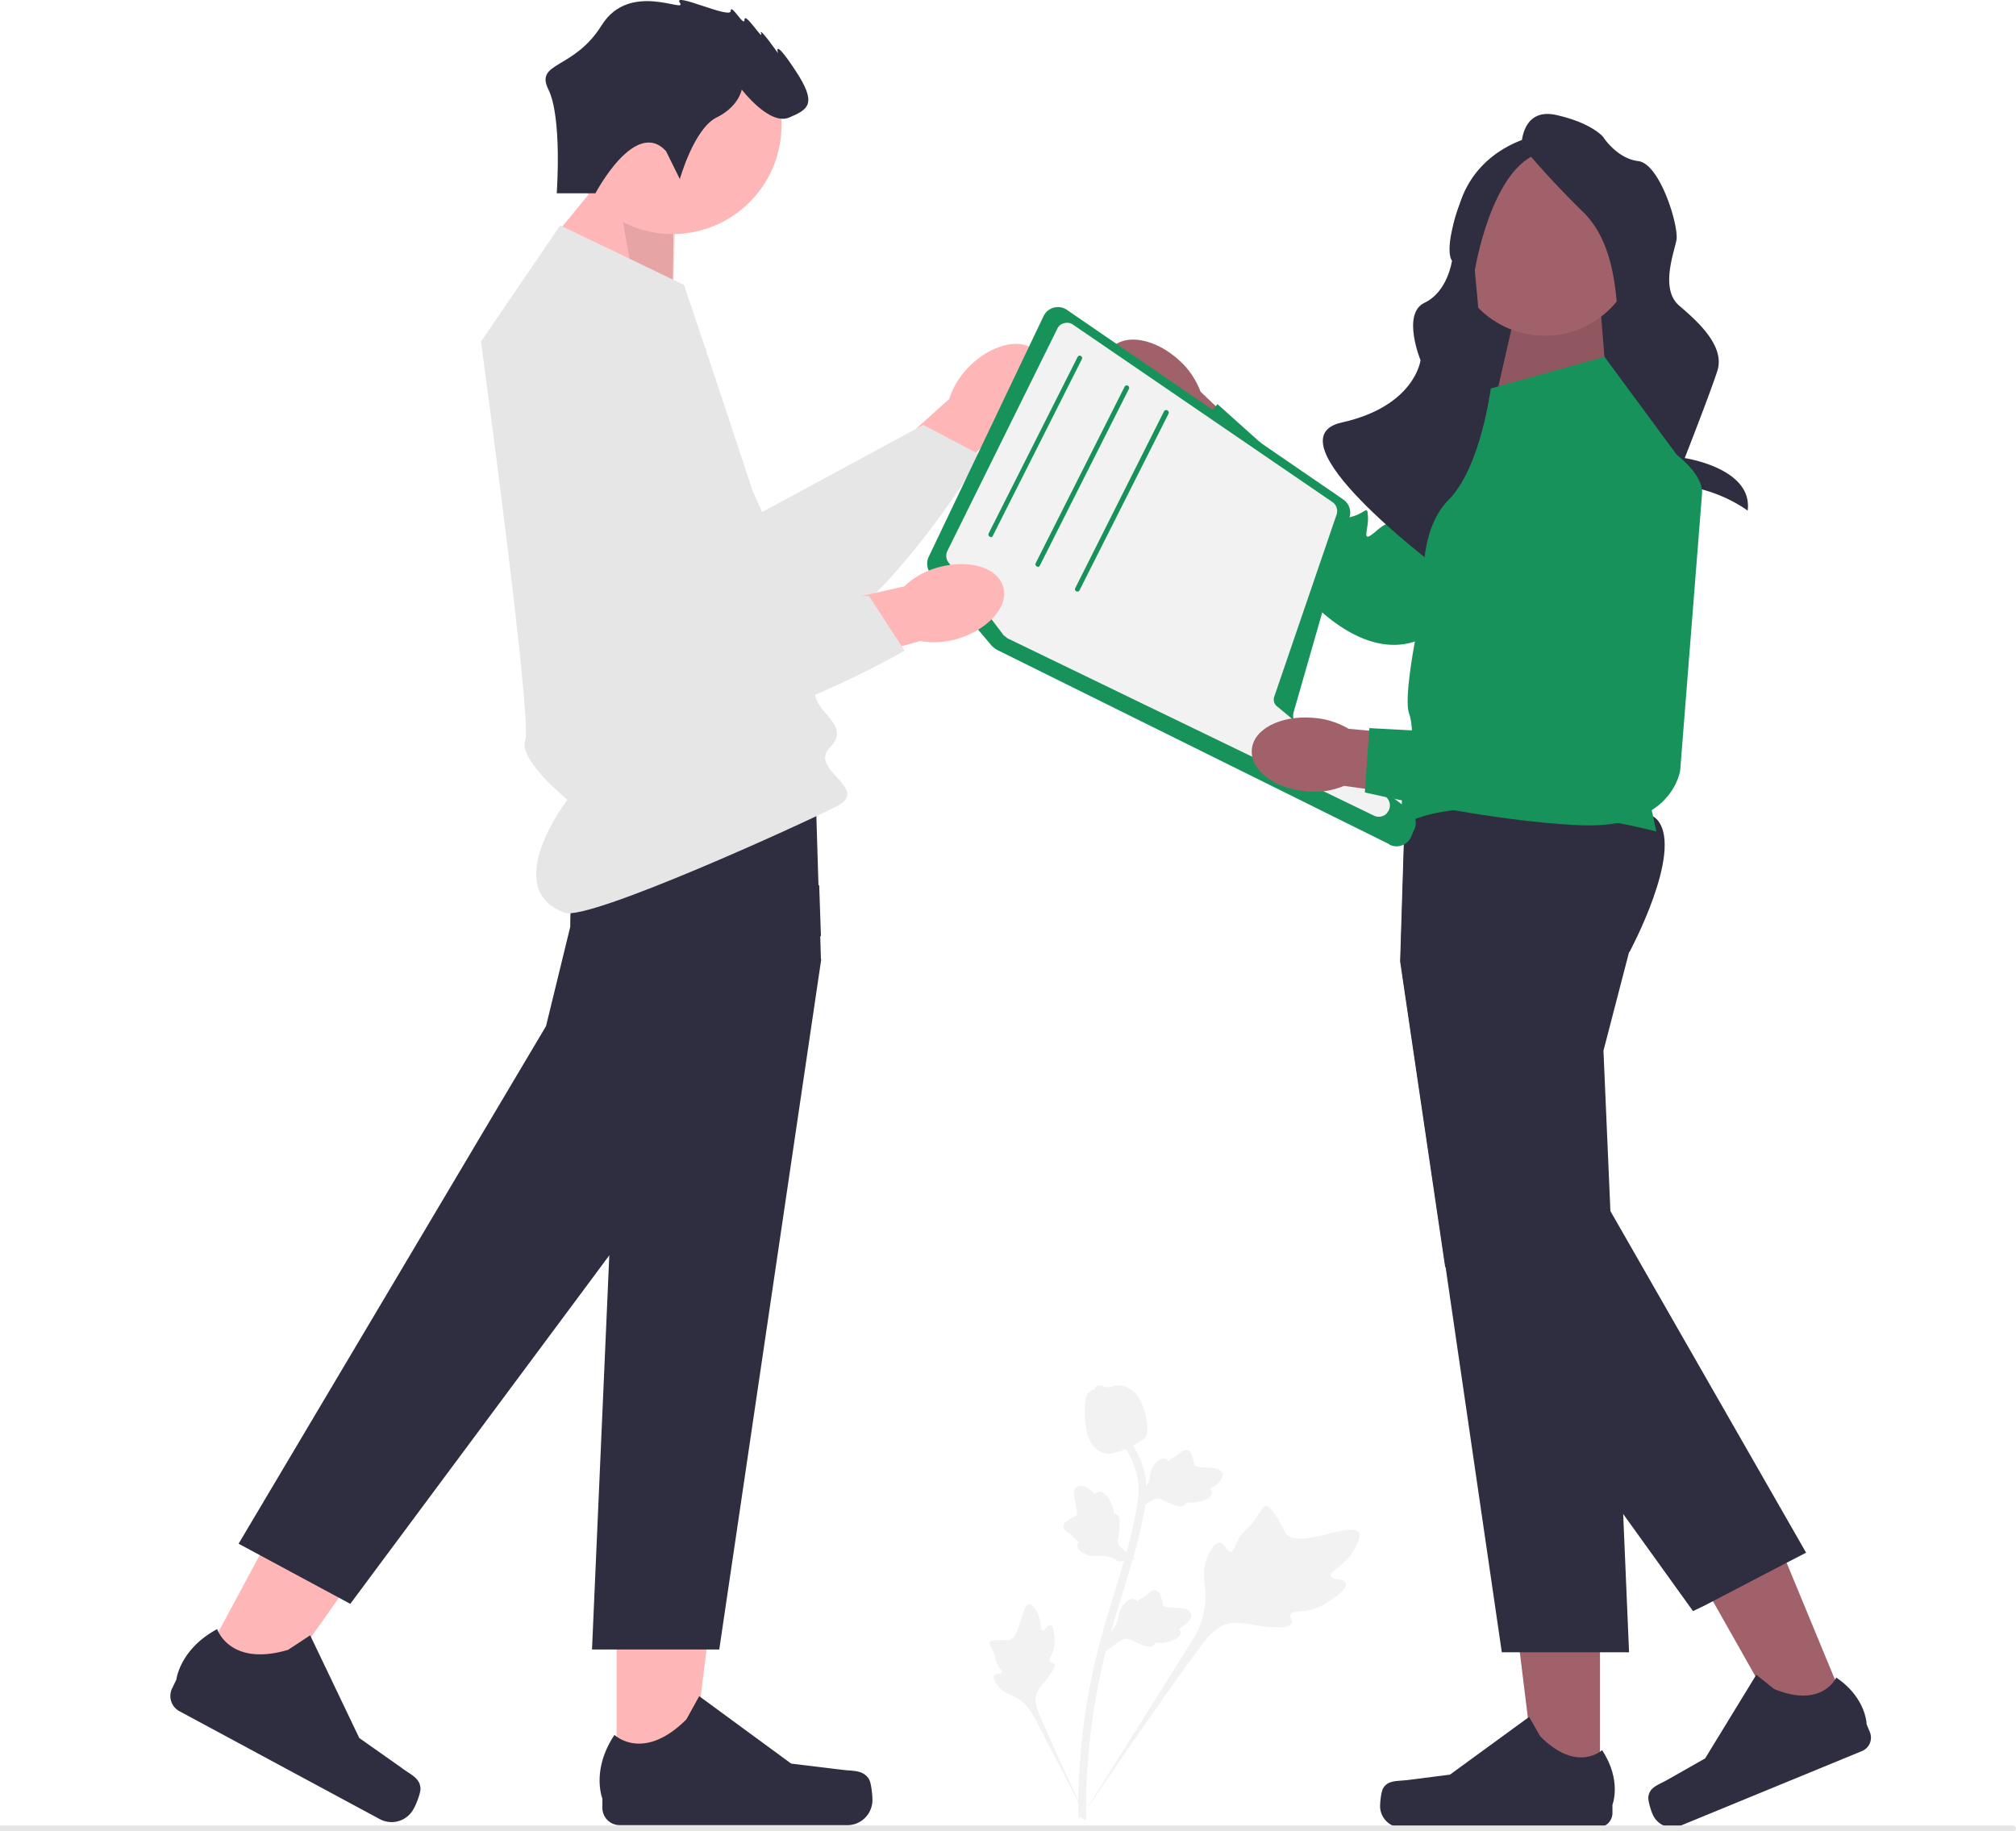
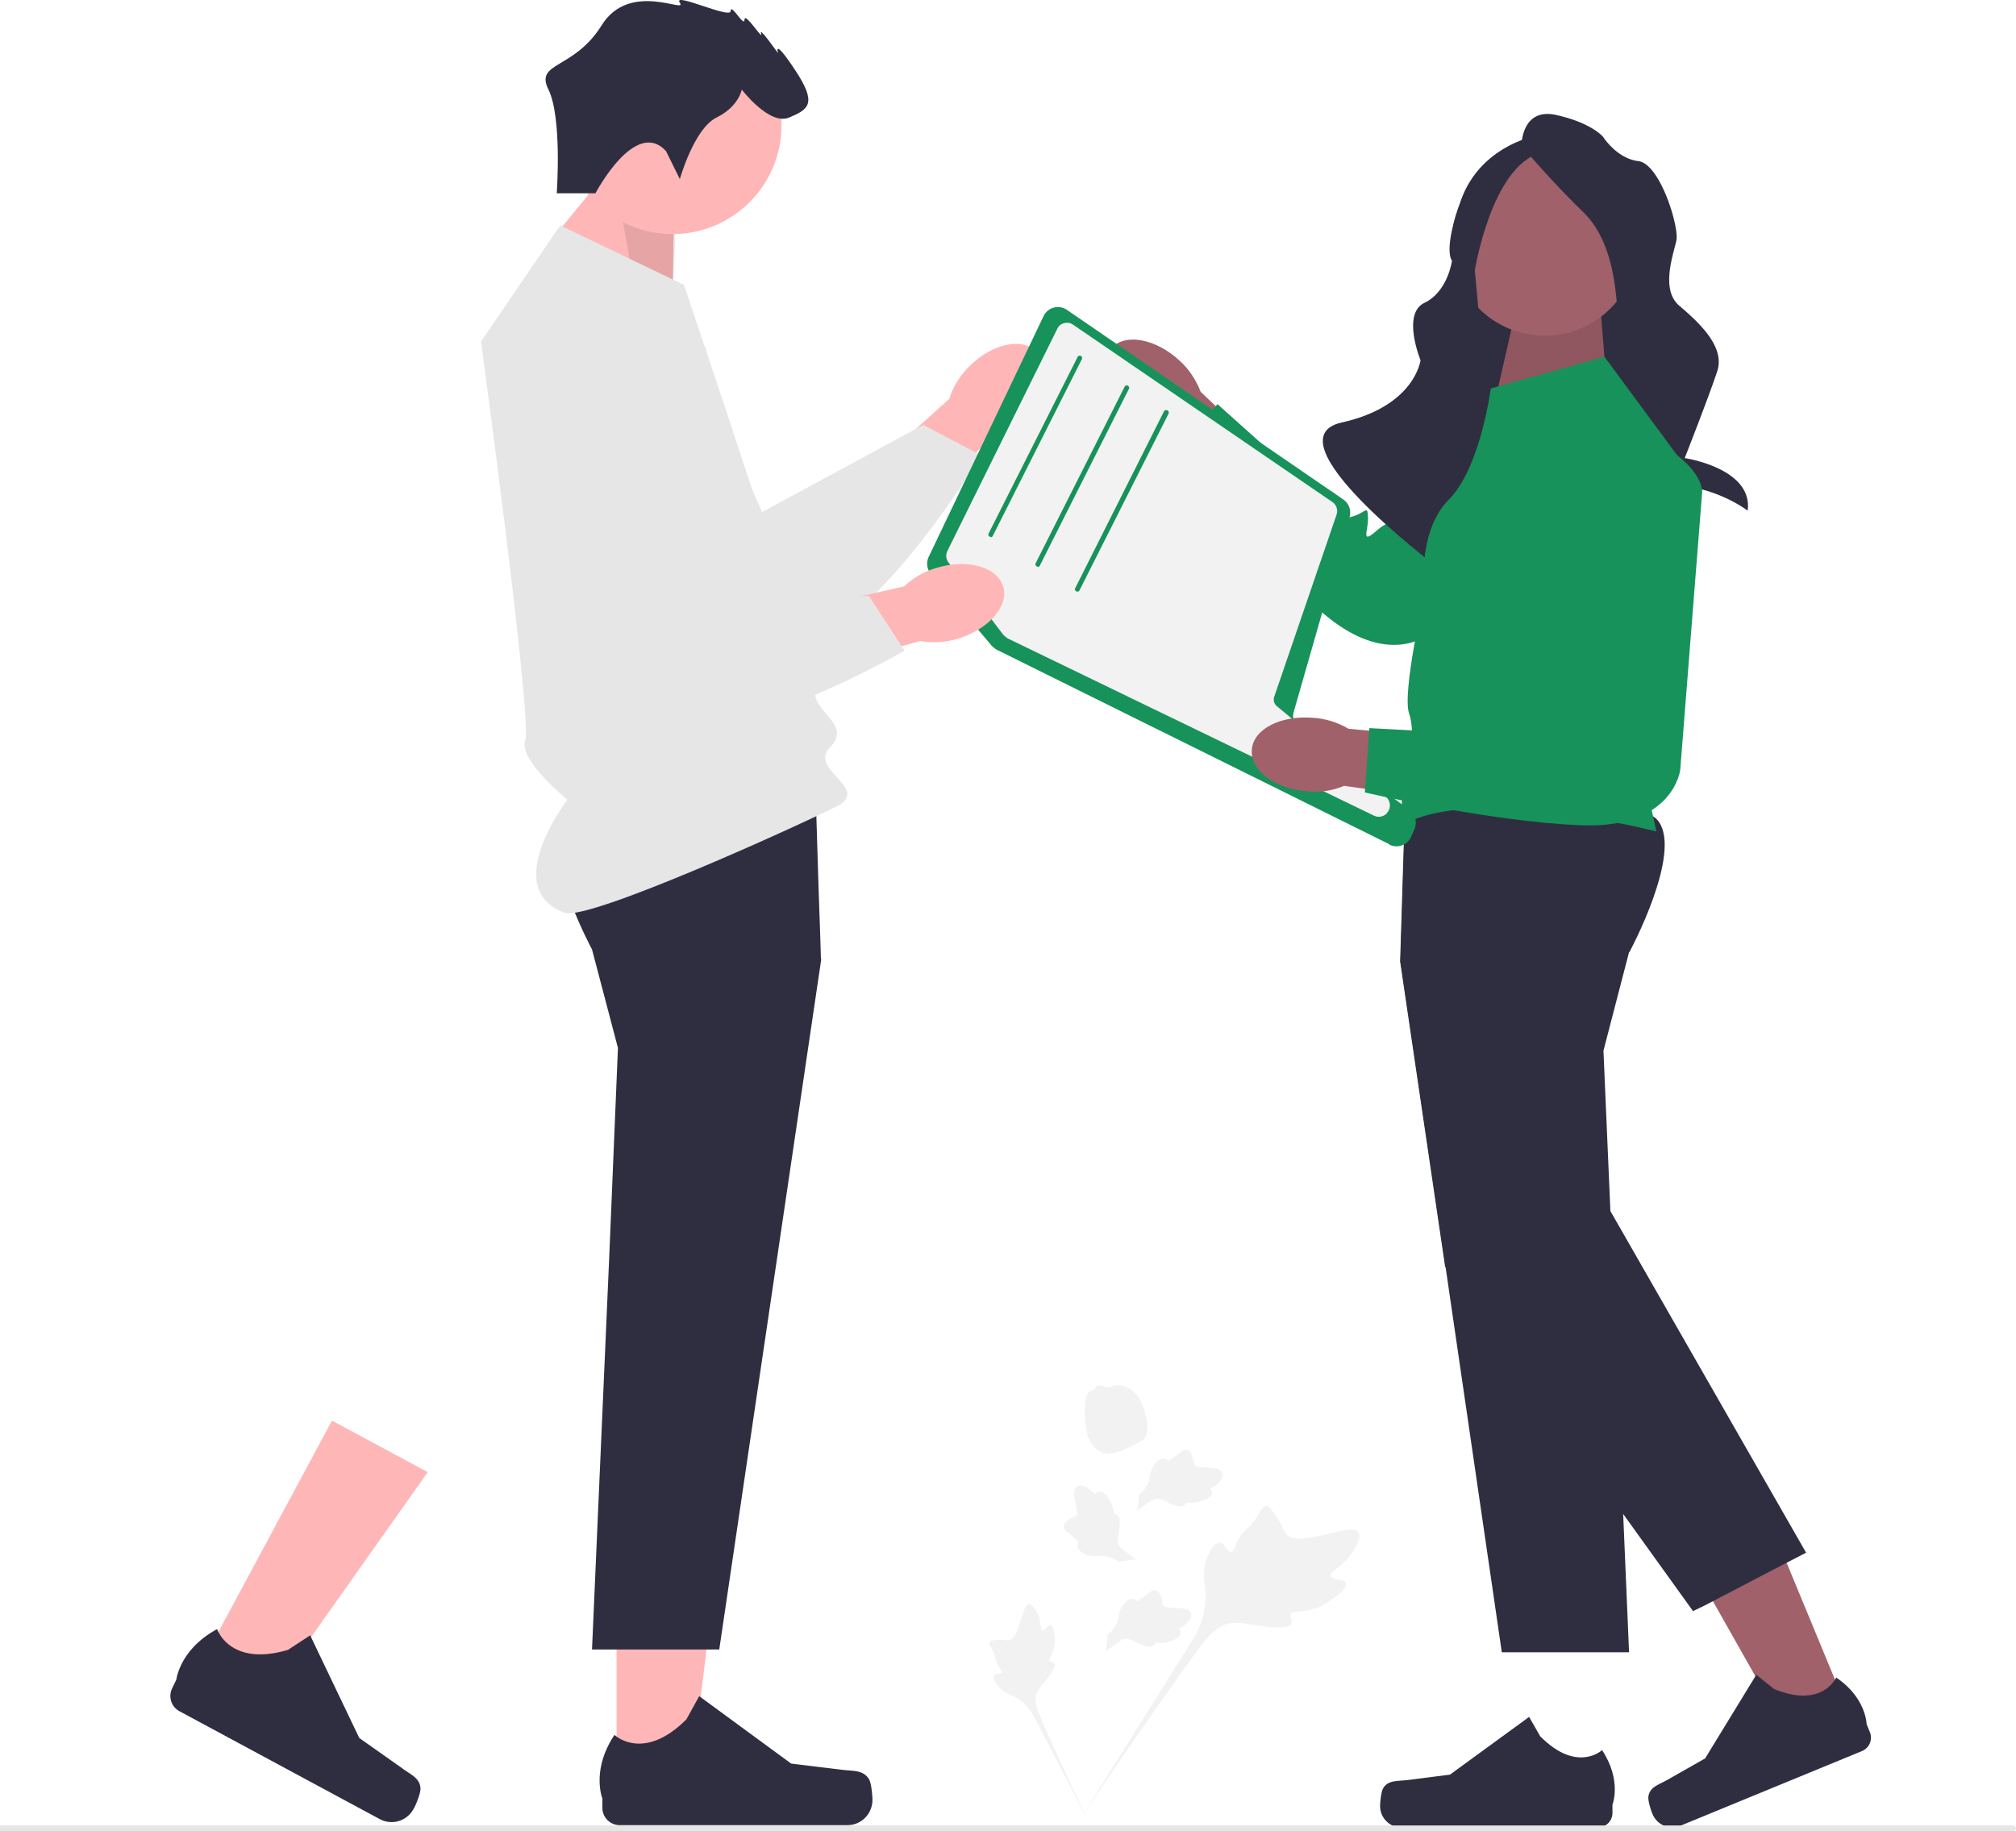
<svg xmlns="http://www.w3.org/2000/svg" width="583" height="529.6" viewBox="0 0 583 529.6">
  <path id="uuid-f8ba9176-caa4-4aaa-aa33-5402b823e72a-328" d="M280.2 106.1c6.5-6.6 15.2-8.6 19.4-4.5 4.2 4.2 2.4 12.9-4.1 19.5a23.2 23.2 0 0 1-9.3 5.9l-27.8 27.6-12.7-13.3 28.8-25.9c1.1-3.5 3.1-6.7 5.7-9.3Z" fill="#ffb6b6" />
  <path d="m191.2 83.3 29.2 64.8 46.6-25.2 16.7 8.8s-38.1 63.8-64.2 56.5c-26.1-7.3-72.5-73-64.1-93.4s35.8-11.5 35.8-11.5Z" fill="#e6e6e6" />
  <g>
    <path id="uuid-070545a9-7559-45f6-9b62-076b2f028fa8-329" d="M326.5 119.9c-6.7-6.3-9-15-5-19.3 4-4.3 12.8-2.6 19.6 3.7 2.7 2.4 4.8 5.6 6.1 9l28.4 27.1-13 13-26.6-28c-3.5-1-6.8-3-9.5-5.5Z" fill="#a0616a" />
    <path d="m469.5 124-54.8 58.4s-12.3 12.2-32.5-5.4a400.9 400.9 0 0 1-42.8-46.3l12.7-13.8 22.3 20s13.3 5.3 14.2 8.8-1.6 4.9 2.5 3.7 4.3-3.5 4.5.2-2.3 8.1 2.5 3.9c4.8-4.2 6.3-1.7 6.3-1.7l35-46.4s22.6-17.9 29.1-1.8c6.5 16 1 20.5 1 20.5Z" fill="#17925a" />
  </g>
  <g>
    <polygon points="178.3 515.1 199.6 515.1 209.8 433 178.3 433 178.3 515.1" fill="#ffb6b6" />
    <path d="M251.3 514.6c.7 1.2 1 4.8 1 6 0 4-3.2 7.3-7.2 7.3h-66a5 5 0 0 1-4.9-5v-2.7s-3.3-8.2 3.5-18.4c0 0 8.3 8 20.8-4.5l3.7-6.7 26.6 19.5 14.8 1.8c3.2.4 6 0 7.7 2.7Z" fill="#2f2e41" />
  </g>
  <rect x="423.8" y="58.1" width="52.8" height="78" transform="rotate(-180 450.2 97)" fill="#2f2e41" />
  <polygon points="464.7 112.3 462.9 89.9 438.3 89.9 432.9 113.6 464.7 112.3" fill="#a0616a" />
  <polygon points="464.7 112.3 462.9 89.9 438.3 89.9 432.9 113.6 464.7 112.3" opacity=".1" />
  <polygon points="194.5 87.5 194.9 58.7 177.2 47.7 157.9 71.3 194.5 87.5" fill="#ffb6b6" />
  <polygon points="194.5 87.5 195.6 59.5 177.2 47.7 183.4 82.4 194.5 87.5" opacity=".1" />
  <circle cx="446.7" cy="70.2" r="26.9" fill="#a0616a" />
  <path d="M440 42s0-11.1 10.2-8.7c10.2 2.3 13.4 6.3 13.4 6.3s4 6.3 10.2 7c6.3.8 11.8 19 11 22.9s-4.7 14.2.8 18.9 13.4 11.8 11 19c-2.3 7-9.4 25.1-9.4 25.1s19.8 2.9 18.2 15.2c0 0-9.5-7.3-22.1-7.3-12.6 0-11-22.9-11-22.9s-.9-14.1-3.2-18c-2.4-4 .8-26-11-37.9A268.2 268.2 0 0 1 439.9 42Z" fill="#2f2e41" />
  <path d="M443 39.6s-14.9 3.1-20.4 18c-5.5 15-2.7 17.8-2.7 17.8s-1.2 9-8 12.2c-6.6 3.2-1.1 16.6-1.1 16.6s-1.6 13.3-22.8 18c-21.3 4.8 26.6 41 26.6 41s-3.4-17 18.6-17.9c22-.7-4.3-41.1-4.3-41.1l-2.4-26s4.8-30 19-34c14.1-3.8-2.4-4.6-2.4-4.6Z" fill="#2f2e41" />
  <circle cx="194.5" cy="36.2" r="31.5" fill="#ffb6b6" />
  <path d="M237.5 277.4 208 477.1h-36.8l5-114 2.5-60-7.5-28.5s-3.4-6.3-6.3-14c-3.2-8.7-5.8-19-2-24 1.4-1.8 5-3.2 10-4.2 3-.6 6.5-1 10.3-1.4 21.8-2.2 52.7-.8 52.7-.8l.8 26 .5 14.5.2 6.7Z" fill="#2f2e41" />
  <g>
    <polygon points="57.1 483.3 75.9 493.4 123.7 425.8 96 410.9 57.1 483.3" fill="#ffb6b6" />
    <path d="M121.6 517.4c0 1.3-1.3 4.7-2 5.8a7.2 7.2 0 0 1-9.7 3l-58.1-31.3a5 5 0 0 1-2-6.6l1.2-2.5s1-8.8 11.8-14.6c0 0 3.6 11 20.5 6l6.4-4.2 14.2 29.7 12.2 8.6c2.6 2 5.4 2.9 5.5 6.1Z" fill="#2f2e41" />
  </g>
-   <path d="m237.3 270.7-15.6 31.2-45.5 61.2-74.9 100.8L69 446.5l88.9-149.7 7-28.7s0-3 .2-7.5c.7-8.7 2.5-22.7 8-28.2.7-.7 1.6-1.3 2.4-1.7 1.7-.7 4.4-.6 7.9.3 14.5 3.4 41.6 18.3 53.5 25.1l.5 14.6Z" fill="#2f2e41" />
  <g>
-     <polygon points="462.7 517.6 444.4 517.6 435.7 447 462.7 447 462.7 517.6" fill="#a0616a" />
    <path d="M400 517.2c-.6 1-.9 4-.9 5.2 0 3.4 2.8 6.2 6.2 6.2H462c2.4 0 4.3-1.9 4.3-4.2V522s2.8-7-3-15.8c0 0-7.2 6.8-17.9-4l-3.2-5.6-22.9 16.7-12.6 1.6c-2.8.3-5.3 0-6.7 2.3Z" fill="#2f2e41" />
  </g>
  <g>
    <polygon points="534.9 496.1 517.9 503 482.9 441.1 507.9 430.8 534.9 496.1" fill="#a0616a" />
    <path d="M476.7 519.6c-.2 1.1.7 4 1.2 5.1 1.3 3.2 5 4.7 8 3.4l52.5-21.6a4.2 4.2 0 0 0 2.3-5.6l-.9-2.2s-.1-7.6-8.8-13.5c0 0-4 9.1-18 3.3l-5.1-4.1-14.8 24.2-11.1 6.3c-2.5 1.4-4.9 2-5.3 4.7Z" fill="#2f2e41" />
  </g>
  <path d="m471.1 275.4-7.4 28.5 2 46.3 3.2 76.9.1 2.1.4 8.7 1.7 40h-36.8L418 366.2 405 278l1.4-44.9V231s66-2.9 73.1 6.4c7.2 9.3-8.3 38-8.3 38Z" fill="#2f2e41" />
  <path d="m522.3 449.1-6.2 3.2-23 12-3.5 1.7-20.2-28.1-51.5-71.6-13-88.2 1.4-44.9c5.8-1.8 10.5-2.6 12.9-1.5 10.6 5 10.1 37.6 10.1 37.6l6.5 28.8 29.8 52 56.7 99Z" fill="#2f2e41" />
  <g>
    <path d="M389.2 458c-.4-1.5-4-.9-4.4-2.2-.3-1.3 3.1-2.4 5.8-6 .4-.7 3.4-4.8 2.3-6.6-2.2-3.2-17.4 5-21 .4-.8-1-1.2-2.8-3.5-6-1-1.3-1.6-2-2.3-2-1 .1-1.4 1.4-3 3.7-2.5 3.5-3.4 3.1-5 6-1.1 2.1-1.3 3.5-2.1 3.6-1.3 0-1.8-2.6-3.2-2.7-1.6-.1-3 2.5-3.8 4.6-1.4 3.8-.6 6.8-.4 9.7a24 24 0 0 1-3.7 13.8l-32.6 52c7-10.6 26.9-39.5 34.9-50.1 2.3-3 4.8-6.1 8.6-6.7 3.7-.6 8.2 1.3 14.4 1.2.8 0 2.8-.1 3.3-1.2.4-.9-.6-1.7-.3-2.5.5-1.1 2.8-.6 5.8-1.4 2.2-.5 3.6-1.4 4.9-2.1.3-.3 6-3.7 5.3-5.6Z" fill="#f2f2f2" />
    <path d="M303.8 470c-.9-.1-1.6 1.8-2.3 1.6-.8-.2-.3-2.2-1.3-4.6-.2-.4-1.4-3-2.6-3-2.2.1-2.6 10-5.9 10.4-.7.1-1.7-.2-4 0-.8.1-1.3.2-1.5.6-.3.5.2 1 .9 2.5 1 2.2.6 2.5 1.5 4.2.7 1.2 1.3 1.6 1.1 2-.3.7-1.7.2-2.2.9-.5.7.4 2.2 1.2 3.1 1.4 1.8 3.1 2.3 4.6 3 1.6.8 3.8 2.4 5.7 5.8l16.1 31a858.2 858.2 0 0 1-14.5-31.5c-.8-2-1.6-4.2-.8-6.2s3-3.7 4.7-6.8c.2-.3.8-1.3.4-1.9-.3-.4-1-.2-1.3-.6-.4-.6.5-1.5 1-3.2.4-1.2.4-2.2.4-3 0-.3-.1-4-1.2-4.3Z" fill="#f2f2f2" />
    <path d="m319.8 477.6.5-4.7.3-.3a8.6 8.6 0 0 0 2.7-4.2l.2-.7c.1-1 .3-2.2 1.3-3.4.5-.7 1.8-2.3 3.3-1.7.3.1.6.3.8.6l.1-.1c.6-.6 1-.8 1.5-1l1.1-.8.6-.5c.5-.5 1.2-1 2-.8 1 .3 1.3 1.1 1.5 1.7a11.3 11.3 0 0 1 .6 2.7c.2.5 2.8.6 3.7.7 2.1 0 4 .2 4.4 1.6.4 1-.3 2.2-2 3.5l-1.5 1c.3.2.5.5.5 1 0 1.2-1.2 2-3.5 2.7a7.8 7.8 0 0 1-3.8.1c0 .2-.1.5-.3.7-.5.6-1.4.7-2.6.4-1.3-.4-2.3-.9-3.2-1.3-.8-.4-1.4-.7-2-.8-1-.1-2 .5-3.2 1.4l-3 2.2Z" fill="#f2f2f2" />
    <path d="m328.3 451-4.7.7-.4-.2a8.6 8.6 0 0 0-4.8-1.5h-.7c-1 .1-2.2.2-3.6-.4-.8-.3-2.7-1.2-2.5-2.7 0-.4.2-.7.4-1h-.1c-.8-.5-1-.9-1.4-1.2l-1-1-.7-.4c-.5-.4-1.2-.9-1.2-1.8 0-1 .8-1.5 1.3-1.8a11.3 11.3 0 0 1 2.4-1.3c.4-.3-.1-2.8-.3-3.7-.4-2.1-.8-4 .5-4.7 1-.6 2.2-.3 3.9 1 .5.5 1 .9 1.2 1.3.2-.4.5-.7 1-.8 1.1-.3 2.3.6 3.5 2.8a7.8 7.8 0 0 1 1 3.5c.2 0 .5 0 .7.2.8.4 1.1 1.1 1 2.4 0 1.3-.2 2.4-.3 3.4l-.3 2.1c.1 1.1 1 1.9 2.2 2.8l2.9 2.3Z" fill="#f2f2f2" />
    <path d="m328.9 437 .5-4.6.3-.3a8.6 8.6 0 0 0 2.7-4.3l.1-.7c.2-1 .4-2.2 1.3-3.4.5-.7 1.9-2.3 3.3-1.7.4.1.6.4.8.6l.2-.1c.6-.6 1-.8 1.4-1l1.2-.8.6-.5c.5-.4 1.1-1 2-.8 1 .3 1.2 1.2 1.4 1.8a11.3 11.3 0 0 1 .7 2.6c.2.5 2.7.6 3.7.7 2 .1 4 .2 4.4 1.7.3 1-.4 2.2-2 3.5l-1.6.8c.3.3.5.7.6 1.2 0 1.1-1.2 2-3.6 2.6a7.8 7.8 0 0 1-3.7.2c0 .2-.2.4-.4.6-.5.6-1.4.8-2.5.4-1.3-.3-2.3-.8-3.2-1.3-.8-.3-1.5-.7-2-.7-1.1-.2-2 .5-3.3 1.3l-3 2.2Z" fill="#f2f2f2" />
-     <path d="m313.8 526.6-.8-.8v-1.2 1.2l-1.2-.2v-.7c0-2.2-.1-8.7.8-18.8.6-7 1.7-14.1 3.1-21.1 1.5-7 3-12.3 4.2-16.5l2.8-9.2c2.4-7.8 4.7-15.2 6.1-23.7.3-1.8 1-5.8-.4-10.4-.8-2.7-2-5.2-4-7.5l1.8-1.5c2.1 2.6 3.6 5.4 4.4 8.4 1.5 5 .8 9.4.5 11.4-1.5 8.6-3.8 16.1-6.2 24l-2.8 9.1c-1.2 4.2-2.7 9.4-4.1 16.3-1.5 7-2.5 14-3.1 21-1 9.9-.8 16.3-.8 18.4 0 1.2 0 1.4-.3 1.8Z" fill="#f2f2f2" />
    <path d="M319.5 420.3h-.3c-1.9-.6-3.4-2.1-4.5-4.6-.5-1.2-.6-2.5-.9-5 0-.3-.2-2.3 0-4.8.2-1.7.4-2.4.8-2.9.5-.6 1.2-1 2-1.1 0-.2 0-.4.2-.6.5-.9 1.5-.5 2-.4l1 .3c.7.1 1 0 1.6-.1.5-.2 1.1-.4 2-.4 1.8 0 3 .9 3.5 1.1 2.3 1.4 3 3.5 4 6 .1.5.7 2.4.9 4.7 0 1.7-.2 2.4-.4 2.9-.5 1-1.3 1.4-3.3 2.4-2 1-3 1.6-4 1.9-1.9.6-3.1 1-4.6.6Z" fill="#f2f2f2" />
  </g>
  <path d="M583 528.8c0 .5-.3.8-.8.8H0V528h582.2c.5 0 .8.4.8.9Z" fill="#e6e6e6" />
  <path d="m162 65.2 35.8 17.2s37.9 112.3 37.9 118c0 5.8 10.7 9.4 4.3 15.8s12 11.9 2 17-71.8 33.3-78.7 30.8c-19-7 .8-32.7.8-32.7s-14.3-11.5-12.2-17.2-12.8-115.3-12.8-115.3L162 65.2Z" fill="#e6e6e6" />
  <path d="m192.6 43.7 4 8.1s4.1-14.6 10.6-17.8 7.3-8.1 7.3-8.1 8 10.5 13.7 8.1 8.2-4 1.7-13.8-4.9-4.8-4.9-4.8-5.7-8.1-4.9-5.7-4.8-6.5-4.8-4c0 2.4-4-5-4-2.5 0 2.4-17-5.7-14.7-2.4S182.1-5.7 174 7.3c-8.1 13-19.4 10.5-15.4 18.6 4 8.1 2.4 30 2.4 30h11.2s11.5-21.9 20.4-12.2Z" fill="#2f2e41" />
  <path d="m431 112.4.7-.2 32.3-9 25.8 35-17.2 73 6.4 29.3s-52.2-13.6-73-2.1c0 0-1.4-6.5 0-9.7s3.6-16.4 1.5-22.3 4.3-33.9 4.3-33.9-2.2-18.6 7.1-27.9 12.2-32.2 12.2-32.2Z" fill="#17925a" />
  <path d="M401.8 244.2 288.4 188c-.6-.3-1-.7-1.5-1.1l-17.7-20.9a4.6 4.6 0 0 1-.6-5l33.2-69.6a4.6 4.6 0 0 1 6.7-1.8l80 54.9a4.6 4.6 0 0 1 1.8 5L374.1 206a4 4 0 0 0 1.4 4.2l32.1 24.1a4.6 4.6 0 0 1 1.4 5.6l-1 2.3a4.6 4.6 0 0 1-6.2 2.1Z" fill="#17925a" />
  <path d="m400.9 230.5-31.6-26.2a2.5 2.5 0 0 1-.8-2.8l18-52.6c.5-1.3 0-2.9-1.2-3.7l-75-51.3c-.7-.5-1.7-.7-2.6-.4-.9.2-1.6.8-2 1.7L274 159.3a3.2 3.2 0 0 0 .3 3.4l15.9 21 1.1.9 106 51.3a3.2 3.2 0 0 0 3.7-.6l.2-.3a3.2 3.2 0 0 0-.4-4.5Z" fill="#f2f2f2" />
  <path d="M286.5 155.4c.3 0 .5-.2.6-.4l25.7-51a.7.7 0 1 0-1.2-.7l-25.7 51a.7.7 0 0 0 .6 1Z" fill="#17925a" />
  <path d="M300.1 164c.3 0 .5-.2.6-.4l25.7-51a.7.7 0 1 0-1.2-.7l-25.7 51a.7.7 0 0 0 .6 1Z" fill="#17925a" />
  <path d="M311.6 171.1c.2 0 .5-.1.6-.4l25.7-51a.7.7 0 1 0-1.3-.7L311 170a.7.7 0 0 0 .7 1.1Z" fill="#17925a" />
  <path id="uuid-03f01c0a-1974-4ec8-8b69-52a915a70377-330" d="M271 164.2c8.9-2.6 17.4-.2 19.1 5.5 1.7 5.6-4.2 12.3-13 15a23.2 23.2 0 0 1-11 .7L228.4 196l-4.7-17.8 37.8-8.6c2.7-2.6 6-4.4 9.5-5.4Z" fill="#ffb6b6" />
  <path d="m204.2 101-6 70.8 53.1.6 10.3 15.8s-64.3 37.3-83.6 18.2c-19.3-19-27.9-99-10.7-112.7 17.2-13.7 37 7.3 37 7.3Z" fill="#e6e6e6" />
  <g>
    <path id="uuid-7eb47ac4-3db4-4d62-bd0a-b38893e38622-331" d="M378 228.9c-9.3-.7-16.4-6-16-12s8.3-10 17.5-9.3c3.7.2 7.3 1.3 10.5 3.2l39 3.5-2 18.3-38.3-5.3c-3.4 1.4-7 2-10.8 1.6Z" fill="#a0616a" />
    <path d="m492.2 142.9-6.3 79.8s-2 17.1-28.8 16-62.4-9.5-62.4-9.5l1.3-18.6 30 1.6s13.6-4 16.5-2 1.8 5 4.3 1.5 1.1-5.5 3.6-2.7 3.3 7.8 4.4 1.4 3.9-5.1 3.9-5.1l-1.6-58.1s6.5-28.2 21.6-19.7c15 8.5 13.5 15.4 13.5 15.4Z" fill="#17925a" />
  </g>
</svg>